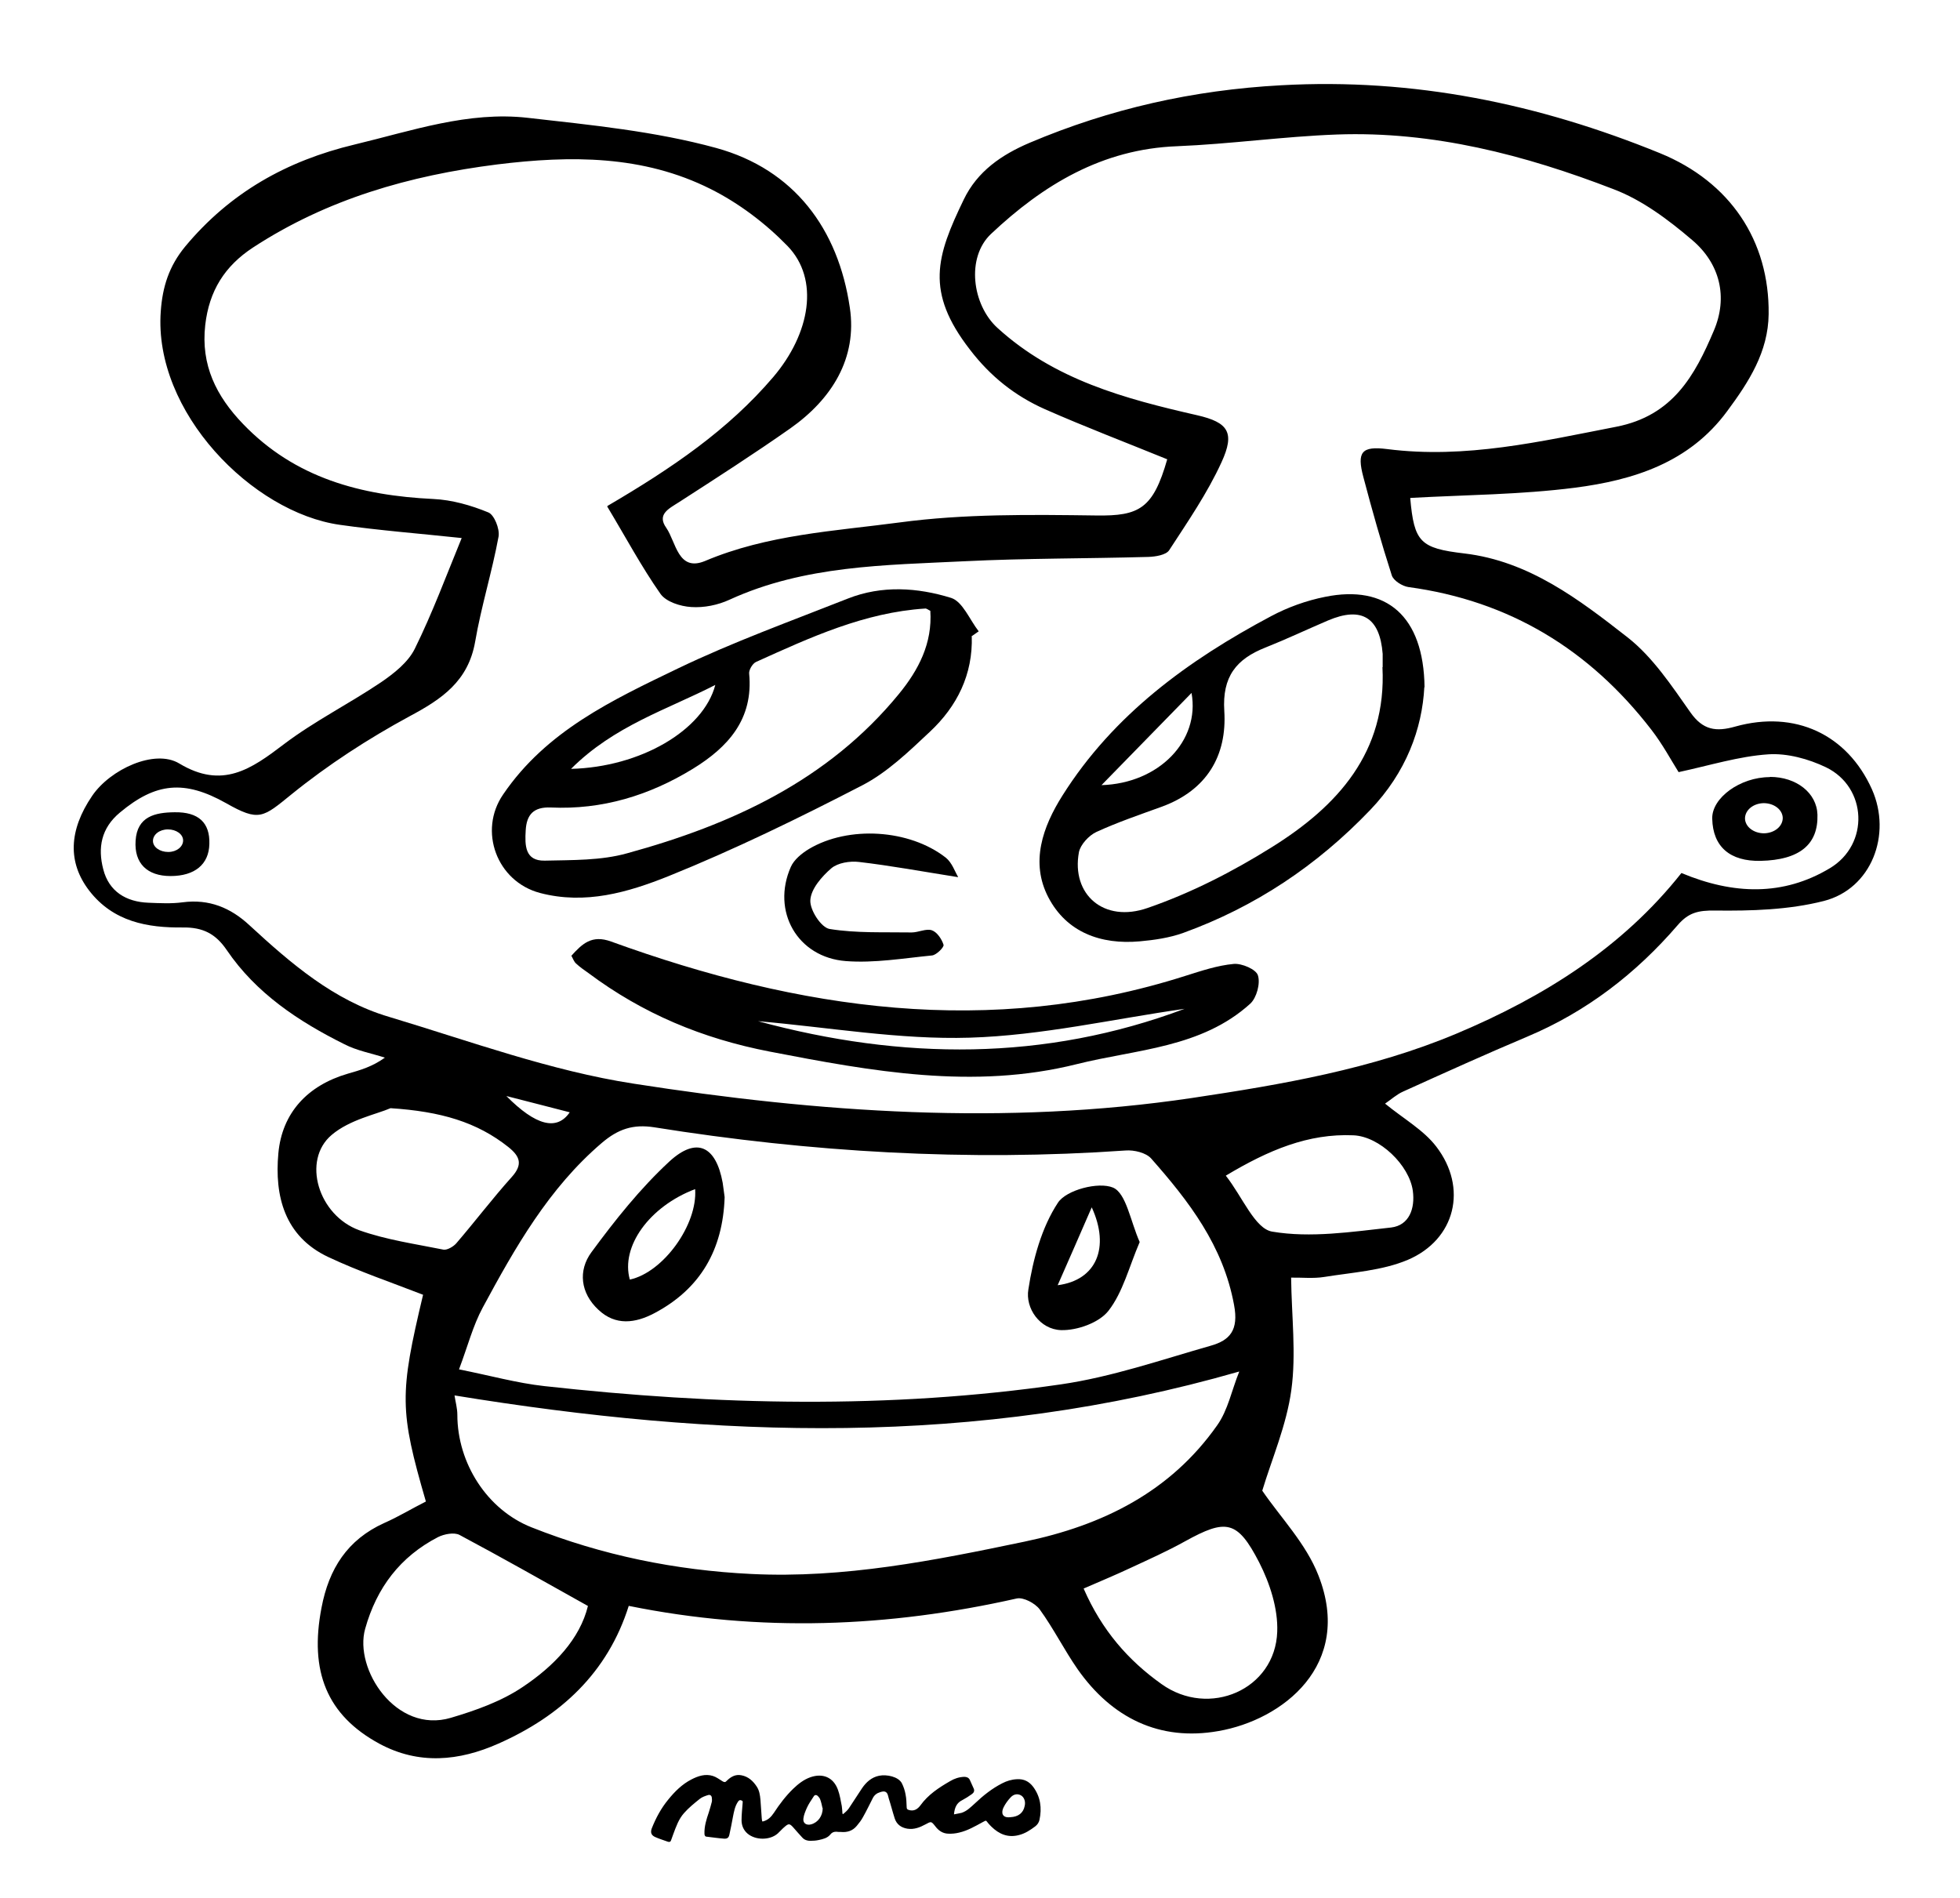
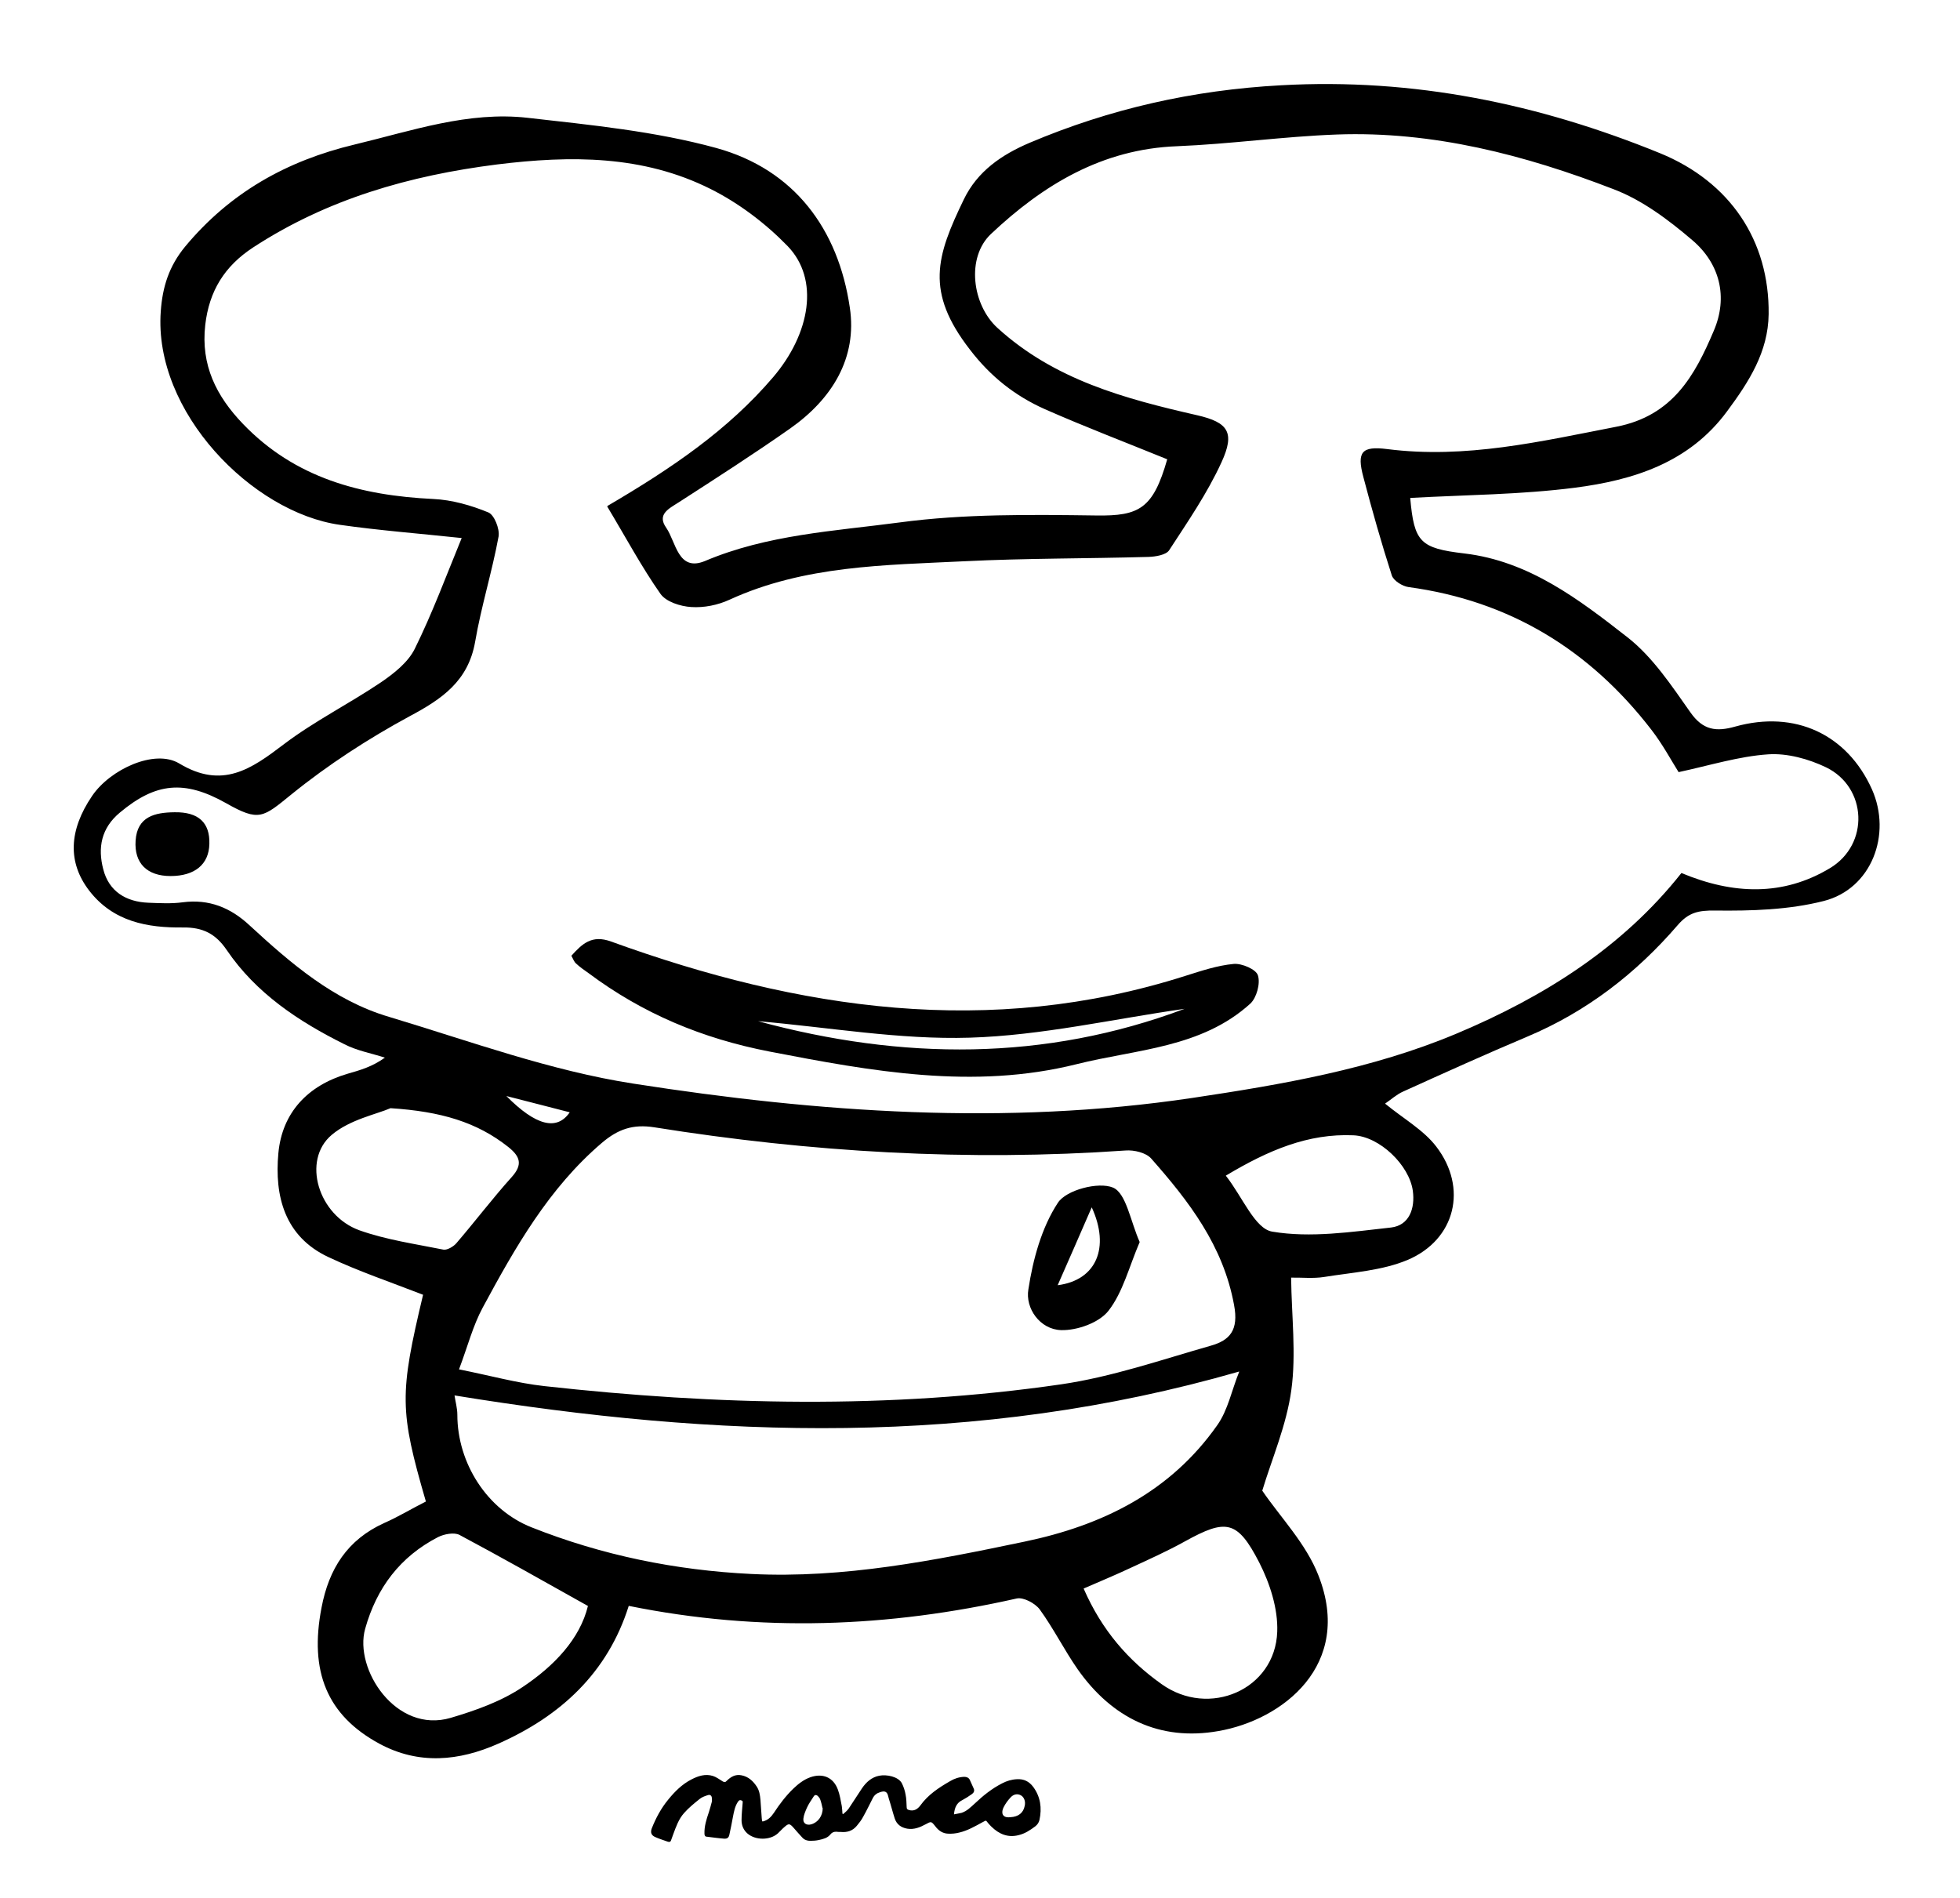
<svg xmlns="http://www.w3.org/2000/svg" id="_レイヤー_2" viewBox="0 0 90.34 87.48">
  <defs>
    <style>.cls-1{clip-path:url(#clippath);}.cls-2{fill:none;}.cls-2,.cls-3{stroke-width:0px;}.cls-3{fill-rule:evenodd;}</style>
    <clipPath id="clippath">
      <rect class="cls-2" width="90.34" height="87.48" />
    </clipPath>
  </defs>
  <g id="Main">
    <g class="cls-1">
      <path class="cls-3" d="m65,22.96c.18,2.03.46,2.31,2.49,2.55,2.98.35,5.29,2.12,7.53,3.87,1.16.91,2.03,2.23,2.89,3.45.58.83,1.19.91,2.07.66,2.76-.77,5.16.36,6.3,2.89.93,2.09-.02,4.59-2.22,5.15-1.61.41-3.34.46-5.01.44-.77-.01-1.22.09-1.72.67-1.92,2.23-4.2,3.99-6.93,5.14-1.92.81-3.82,1.67-5.72,2.53-.3.13-.56.37-.84.56.87.71,1.78,1.22,2.36,1.98,1.46,1.9.89,4.28-1.31,5.22-1.18.5-2.56.58-3.86.79-.5.08-1.04.02-1.52.03.02,1.77.24,3.51.01,5.18-.22,1.62-.9,3.18-1.34,4.64.83,1.22,2.02,2.44,2.59,3.91,1.62,4.13-1.66,6.66-4.61,7.17-2.71.48-4.91-.6-6.49-2.85-.62-.89-1.11-1.88-1.75-2.76-.21-.28-.75-.57-1.06-.5-5.9,1.33-11.81,1.57-17.88.34-.97,3.08-3.14,5.08-6.01,6.35-1.8.8-3.66.99-5.49,0-2.41-1.31-3.23-3.33-2.66-6.27.34-1.79,1.19-3.13,2.89-3.9.66-.29,1.28-.67,1.92-.99-1.22-4.2-1.22-4.95-.13-9.53-1.49-.58-2.97-1.08-4.37-1.74-2.02-.95-2.48-2.82-2.3-4.78.17-1.87,1.35-3.13,3.2-3.67.56-.16,1.13-.32,1.71-.74-.62-.2-1.29-.32-1.87-.62-2.11-1.05-4.07-2.35-5.42-4.34-.51-.75-1.1-1.05-2.01-1.04-1.64.02-3.22-.26-4.33-1.7-.99-1.29-.95-2.77.14-4.37.83-1.22,2.88-2.17,4.01-1.49,1.99,1.2,3.32.26,4.83-.89,1.4-1.06,3-1.86,4.47-2.85.6-.41,1.25-.92,1.56-1.55.81-1.64,1.45-3.37,2.16-5.1-1.97-.21-3.8-.35-5.62-.61-4.03-.57-8.59-5.2-8.25-9.84.08-1.13.38-2.08,1.12-2.98,2.07-2.49,4.68-3.96,7.82-4.71,2.63-.63,5.23-1.54,7.97-1.23,2.91.33,5.88.62,8.69,1.39,3.6.99,5.63,3.74,6.16,7.36.35,2.33-.83,4.22-2.75,5.57-1.68,1.18-3.41,2.29-5.13,3.4-.47.3-1.02.56-.58,1.18.45.65.54,2.04,1.78,1.53,2.88-1.22,5.97-1.38,8.98-1.78,2.98-.4,6.04-.36,9.06-.32,1.99.03,2.62-.32,3.27-2.59-1.89-.77-3.78-1.49-5.64-2.31-1.37-.61-2.5-1.5-3.45-2.74-2.08-2.68-1.55-4.31-.29-6.92.63-1.31,1.75-2.07,3.04-2.62,3.71-1.57,7.53-2.43,11.59-2.65,6.11-.34,11.87.85,17.46,3.13,3.23,1.32,5.05,4.03,5.01,7.42-.02,1.74-.91,3.12-1.91,4.47-1.75,2.38-4.32,3.18-7.02,3.53-2.5.32-5.04.33-7.57.47Zm-37,.36c2.97-1.74,5.56-3.5,7.64-5.94,1.71-2.01,2.14-4.51.66-6.04-1.02-1.05-2.25-1.98-3.55-2.63-3.11-1.56-6.44-1.55-9.84-1.13-4.03.51-7.82,1.59-11.25,3.83-1.31.86-2.02,2-2.2,3.57-.21,1.85.51,3.28,1.74,4.56,2.4,2.5,5.44,3.3,8.77,3.46.86.04,1.74.29,2.54.62.27.11.53.76.47,1.11-.3,1.63-.8,3.22-1.08,4.85-.32,1.82-1.53,2.64-3.03,3.44-1.9,1.03-3.75,2.23-5.43,3.59-1.32,1.07-1.49,1.28-3.02.41-1.92-1.08-3.24-.95-4.89.43-.87.72-1.03,1.63-.77,2.62.26,1.02,1.05,1.5,2.08,1.54.53.02,1.06.05,1.58-.02,1.22-.16,2.21.25,3.08,1.06,1.91,1.76,3.89,3.47,6.43,4.22,3.73,1.12,7.45,2.49,11.28,3.08,8.52,1.33,17.13,1.94,25.73.66,4.14-.62,8.3-1.33,12.2-2.97,4.02-1.69,7.65-3.97,10.36-7.4,2.39,1,4.69,1.07,6.84-.22,1.84-1.1,1.72-3.73-.17-4.65-.81-.39-1.8-.66-2.67-.6-1.35.09-2.69.51-4.13.82-.34-.54-.74-1.29-1.26-1.96-2.84-3.68-6.53-5.94-11.19-6.57-.28-.04-.69-.29-.77-.54-.48-1.49-.91-3.01-1.31-4.53-.31-1.16-.08-1.44,1.1-1.29,3.61.46,7.06-.35,10.56-1.03,2.61-.51,3.62-2.37,4.49-4.42.67-1.56.28-3.11-1-4.19-1.09-.93-2.3-1.84-3.62-2.34-4.09-1.58-8.32-2.68-12.75-2.52-2.46.09-4.91.44-7.37.54-3.45.13-6.17,1.78-8.57,4.04-1.16,1.09-.87,3.27.29,4.33,2.63,2.4,5.88,3.27,9.21,4.03,1.44.33,1.75.8,1.12,2.17-.65,1.42-1.55,2.73-2.41,4.05-.14.22-.63.3-.96.31-2.83.08-5.66.06-8.48.2-3.66.18-7.37.19-10.82,1.77-.54.25-1.18.38-1.77.34-.5-.03-1.16-.24-1.42-.61-.87-1.24-1.59-2.59-2.45-4.02Zm-6.84,39.8c1.42.28,2.66.63,3.93.77,7.94.88,15.89,1.07,23.81-.08,2.34-.34,4.62-1.13,6.9-1.78.89-.25,1.3-.72,1.08-1.88-.5-2.73-2.08-4.78-3.82-6.75-.24-.27-.79-.4-1.18-.37-7.29.51-14.53.08-21.73-1.07-.97-.15-1.66.08-2.41.72-2.45,2.09-4,4.83-5.49,7.59-.45.83-.69,1.78-1.09,2.84Zm35.95.1c-12.15,3.5-24.09,3.07-36.16,1.1.04.28.13.59.13.89,0,2.23,1.37,4.38,3.42,5.19,3.25,1.29,6.64,1.98,10.13,2.15,4.27.21,8.43-.62,12.59-1.49,3.6-.75,6.72-2.29,8.88-5.36.5-.7.67-1.62,1.02-2.48Zm-30.02,10.8c-2.07-1.16-3.98-2.24-5.91-3.27-.25-.13-.71-.04-.99.1-1.74.9-2.83,2.33-3.36,4.23-.52,1.85,1.42,4.85,3.95,4.1,1.15-.34,2.33-.76,3.31-1.42,1.44-.96,2.64-2.21,3.01-3.74Zm22.86-.79c.84,1.92,2.05,3.3,3.58,4.39,2.2,1.58,5.25.26,5.34-2.41.04-1.06-.34-2.23-.83-3.19-1.01-1.96-1.53-2.02-3.43-.97-.81.45-1.66.83-2.5,1.22-.68.32-1.38.61-2.16.95Zm-31.95-22.15c-.64.28-1.87.52-2.71,1.23-1.39,1.17-.62,3.72,1.28,4.4,1.24.44,2.58.63,3.87.89.17.03.46-.14.59-.29.86-1,1.67-2.07,2.56-3.06.51-.57.39-.94-.16-1.38-1.45-1.15-3.11-1.64-5.43-1.79Zm38.5,3.11c.77.98,1.34,2.45,2.14,2.58,1.77.3,3.66.01,5.48-.19.83-.1,1.11-.87,1-1.69-.16-1.18-1.53-2.51-2.74-2.56-2.08-.09-3.91.68-5.88,1.86Zm-33.16-3.67q2.03,2.05,2.92.75c-.99-.26-1.96-.5-2.92-.75Z" />
-       <path class="cls-3" d="m44.79,29.31c.06,1.78-.68,3.25-1.93,4.42-.97.91-1.96,1.87-3.12,2.47-2.92,1.51-5.89,2.96-8.94,4.19-1.85.74-3.82,1.32-5.91.77-2-.53-2.85-2.87-1.7-4.54,1.99-2.93,5.05-4.36,8.06-5.81,2.54-1.22,5.2-2.18,7.83-3.22,1.57-.62,3.21-.51,4.76-.03.53.17.85,1,1.27,1.54-.1.07-.2.14-.3.21Zm-1.9-1.15c-.11-.05-.18-.12-.25-.11-2.8.18-5.29,1.33-7.79,2.46-.16.07-.34.37-.32.54.2,2.1-.97,3.39-2.6,4.39-2.01,1.23-4.18,1.89-6.55,1.78-.79-.03-1.11.33-1.15,1.06-.04.68-.04,1.41.88,1.39,1.27-.03,2.59,0,3.8-.34,4.82-1.32,9.26-3.36,12.52-7.34.91-1.11,1.55-2.34,1.45-3.84Zm-9.92,3.41c-2.22,1.14-4.66,1.88-6.65,3.87,3.19-.08,6.1-1.77,6.65-3.87Z" />
-       <path class="cls-3" d="m65.65,31.67c-.1,1.91-.83,3.93-2.5,5.67-2.45,2.56-5.3,4.46-8.61,5.66-.64.23-1.34.33-2.01.39-1.8.16-3.37-.42-4.21-2.03-.84-1.61-.26-3.25.65-4.69,2.35-3.73,5.8-6.24,9.62-8.27.77-.41,1.63-.72,2.49-.89,2.81-.57,4.54.87,4.58,4.17Zm-1.92-.92c0-.2,0-.41,0-.61-.13-1.68-.97-2.2-2.52-1.54-.96.41-1.91.86-2.89,1.25-1.34.53-1.99,1.34-1.89,2.92.13,2.07-.81,3.65-2.87,4.41-1.02.37-2.05.72-3.03,1.17-.34.16-.73.58-.8.93-.36,1.94,1.14,3.28,3.17,2.57,2-.69,3.93-1.68,5.72-2.8,3.03-1.89,5.3-4.37,5.1-8.3Zm-12.96,5.44c2.64-.08,4.55-2.04,4.15-4.25-1.38,1.42-2.77,2.83-4.15,4.25Z" />
      <path class="cls-3" d="m26.33,44.06c.5-.55.94-.99,1.84-.66,8.66,3.14,17.44,4.46,26.47,1.58.73-.23,1.47-.48,2.23-.55.37-.03,1.03.25,1.11.53.12.37-.06,1.03-.35,1.3-2.26,2.05-5.25,2.1-8,2.79-4.76,1.19-9.45.33-14.16-.58-3.1-.6-5.85-1.75-8.35-3.62-.2-.14-.4-.28-.57-.44-.09-.08-.13-.2-.21-.35Zm28.27,2.44c-3.3.47-6.59,1.23-9.9,1.33-3.24.1-6.5-.48-9.76-.76,6.64,1.8,13.21,1.85,19.66-.57Z" />
-       <path class="cls-3" d="m44.15,40.43c-1.64-.26-3.1-.53-4.56-.7-.42-.05-.97.04-1.27.29-.44.38-.94.95-.97,1.47-.03.45.5,1.27.89,1.33,1.24.2,2.52.14,3.78.16.31,0,.67-.19.93-.1.24.08.46.41.54.67.03.11-.33.47-.53.49-1.32.13-2.66.36-3.97.26-2.24-.17-3.44-2.3-2.54-4.34.15-.34.51-.63.84-.83,1.82-1.08,4.62-.91,6.3.4.29.23.42.64.57.89Z" />
-       <path class="cls-3" d="m33.4,55.18c-.08,2.43-1.12,4.23-3.24,5.35-.87.46-1.79.59-2.58-.16-.83-.77-.94-1.81-.32-2.65,1.08-1.47,2.25-2.94,3.59-4.18,1.26-1.16,2.15-.72,2.46.98.04.24.06.48.09.66Zm-4.37,3.8c1.54-.33,3.13-2.53,3.01-4.17-2.11.8-3.44,2.65-3.01,4.17Z" />
      <path class="cls-3" d="m52.53,57.25c-.49,1.14-.77,2.31-1.44,3.17-.43.55-1.44.91-2.18.89-.98-.03-1.66-1.01-1.51-1.88.21-1.38.61-2.85,1.36-3.99.38-.59,1.87-.98,2.54-.7.61.26.8,1.54,1.23,2.51Zm-3.78,1.99c1.79-.23,2.42-1.74,1.57-3.59-.56,1.28-1.02,2.35-1.57,3.59Z" />
-       <path class="cls-3" d="m8.04,37.44c-.89.01-1.72.19-1.79,1.31-.07,1.04.53,1.63,1.61,1.63,1.12,0,1.77-.54,1.79-1.48.03-.98-.5-1.48-1.61-1.46Zm-.29,1.83c-.38,0-.7-.22-.7-.51,0-.29.3-.53.69-.53.38,0,.7.22.7.51,0,.29-.3.53-.68.53Z" />
-       <path class="cls-3" d="m81.57,35.82c-1.36,0-2.68.96-2.65,1.92.03,1.29.82,1.97,2.23,1.94,1.79-.04,2.66-.75,2.62-2.13-.03-1-.97-1.74-2.19-1.74Zm-.26,2.59c-.48,0-.87-.3-.88-.68,0-.39.38-.7.86-.71.48,0,.87.3.88.68,0,.39-.38.7-.86.71Z" />
+       <path class="cls-3" d="m8.04,37.44c-.89.01-1.72.19-1.79,1.31-.07,1.04.53,1.63,1.61,1.63,1.12,0,1.77-.54,1.79-1.48.03-.98-.5-1.48-1.61-1.46Zm-.29,1.83Z" />
    </g>
    <path class="cls-3" d="m35.15,83.96c.25-.06.39-.21.52-.4.26-.4.55-.78.89-1.11.23-.22.48-.42.79-.53.57-.2,1.06,0,1.27.57.09.24.13.51.18.76.02.12.02.23.03.35.01,0,.02.01.03.02.09-.08.19-.16.26-.26.21-.31.4-.62.61-.93.19-.28.44-.51.79-.58.35-.07.89.04,1.05.35.08.16.14.34.17.52.04.19.04.39.05.58,0,.08.03.11.11.13.23.07.4-.05.52-.21.36-.5.85-.82,1.37-1.12.2-.12.41-.19.65-.2.12,0,.21.04.26.14.06.13.12.27.18.4.05.11,0,.2-.09.26-.14.1-.28.19-.43.27-.27.13-.36.35-.39.66.13-.03.24-.04.35-.07.25-.08.43-.27.62-.44.38-.36.78-.68,1.25-.92.21-.11.44-.18.68-.19.32-.02.56.1.75.35.34.46.41.98.29,1.53-.03.12-.09.21-.19.29-.24.18-.48.34-.78.41-.49.12-.89-.05-1.24-.39-.05-.05-.1-.1-.15-.16-.12-.14-.07-.15-.26-.05-.35.19-.69.39-1.08.48-.16.04-.34.06-.51.05-.25-.01-.44-.14-.59-.34-.19-.24-.19-.23-.45-.09-.26.14-.53.25-.84.2-.29-.05-.49-.2-.58-.47-.1-.31-.18-.63-.28-.94,0-.03-.02-.05-.02-.08-.05-.24-.18-.26-.38-.19-.14.04-.26.13-.33.27-.15.29-.29.59-.45.87-.08.15-.18.28-.29.41-.19.23-.44.31-.74.28-.07,0-.14,0-.21-.01-.12,0-.2.04-.27.13-.13.16-.33.21-.52.25-.13.03-.27.04-.4.04-.14,0-.27-.04-.37-.15-.14-.15-.27-.3-.41-.46-.17-.19-.22-.2-.41-.03-.11.09-.2.2-.31.3-.36.32-1.02.32-1.39.01-.19-.16-.28-.38-.28-.62,0-.26.03-.52.05-.79,0-.06.02-.1-.05-.12-.07-.03-.11-.02-.16.05-.15.22-.19.47-.24.72-.05.27-.1.53-.16.8-.03.15-.1.2-.25.19-.27-.02-.53-.06-.79-.09-.08,0-.11-.06-.11-.14-.01-.34.09-.66.2-.98.05-.16.1-.33.14-.49.01-.05.01-.11,0-.17,0-.1-.07-.17-.17-.14-.13.04-.28.09-.39.18-.25.2-.51.41-.72.65-.25.28-.37.63-.5.98-.03.08-.06.16-.09.25-.02.09-.08.12-.16.09-.19-.07-.39-.13-.57-.21-.19-.08-.24-.21-.17-.4.19-.48.43-.93.76-1.33.3-.37.64-.71,1.07-.93.31-.16.64-.27.99-.16.16.05.3.16.45.25.07.04.12.05.18-.02.19-.19.41-.32.69-.26.31.06.53.26.7.52.12.18.15.39.17.6.02.28.04.57.06.85,0,.04.01.08.02.14Zm2.76-.62c-.03-.14-.06-.28-.11-.41-.02-.05-.06-.1-.1-.14-.07-.07-.15-.07-.2.02-.11.17-.23.34-.31.52-.07.16-.14.32-.16.49-.03.22.14.33.36.27.32-.09.53-.39.53-.75Zm8.67.42c.36-.02.59-.2.65-.52.05-.21-.03-.41-.18-.49-.15-.08-.33-.06-.48.11-.12.13-.23.28-.31.44-.12.23-.09.51.31.46Z" />
  </g>
</svg>